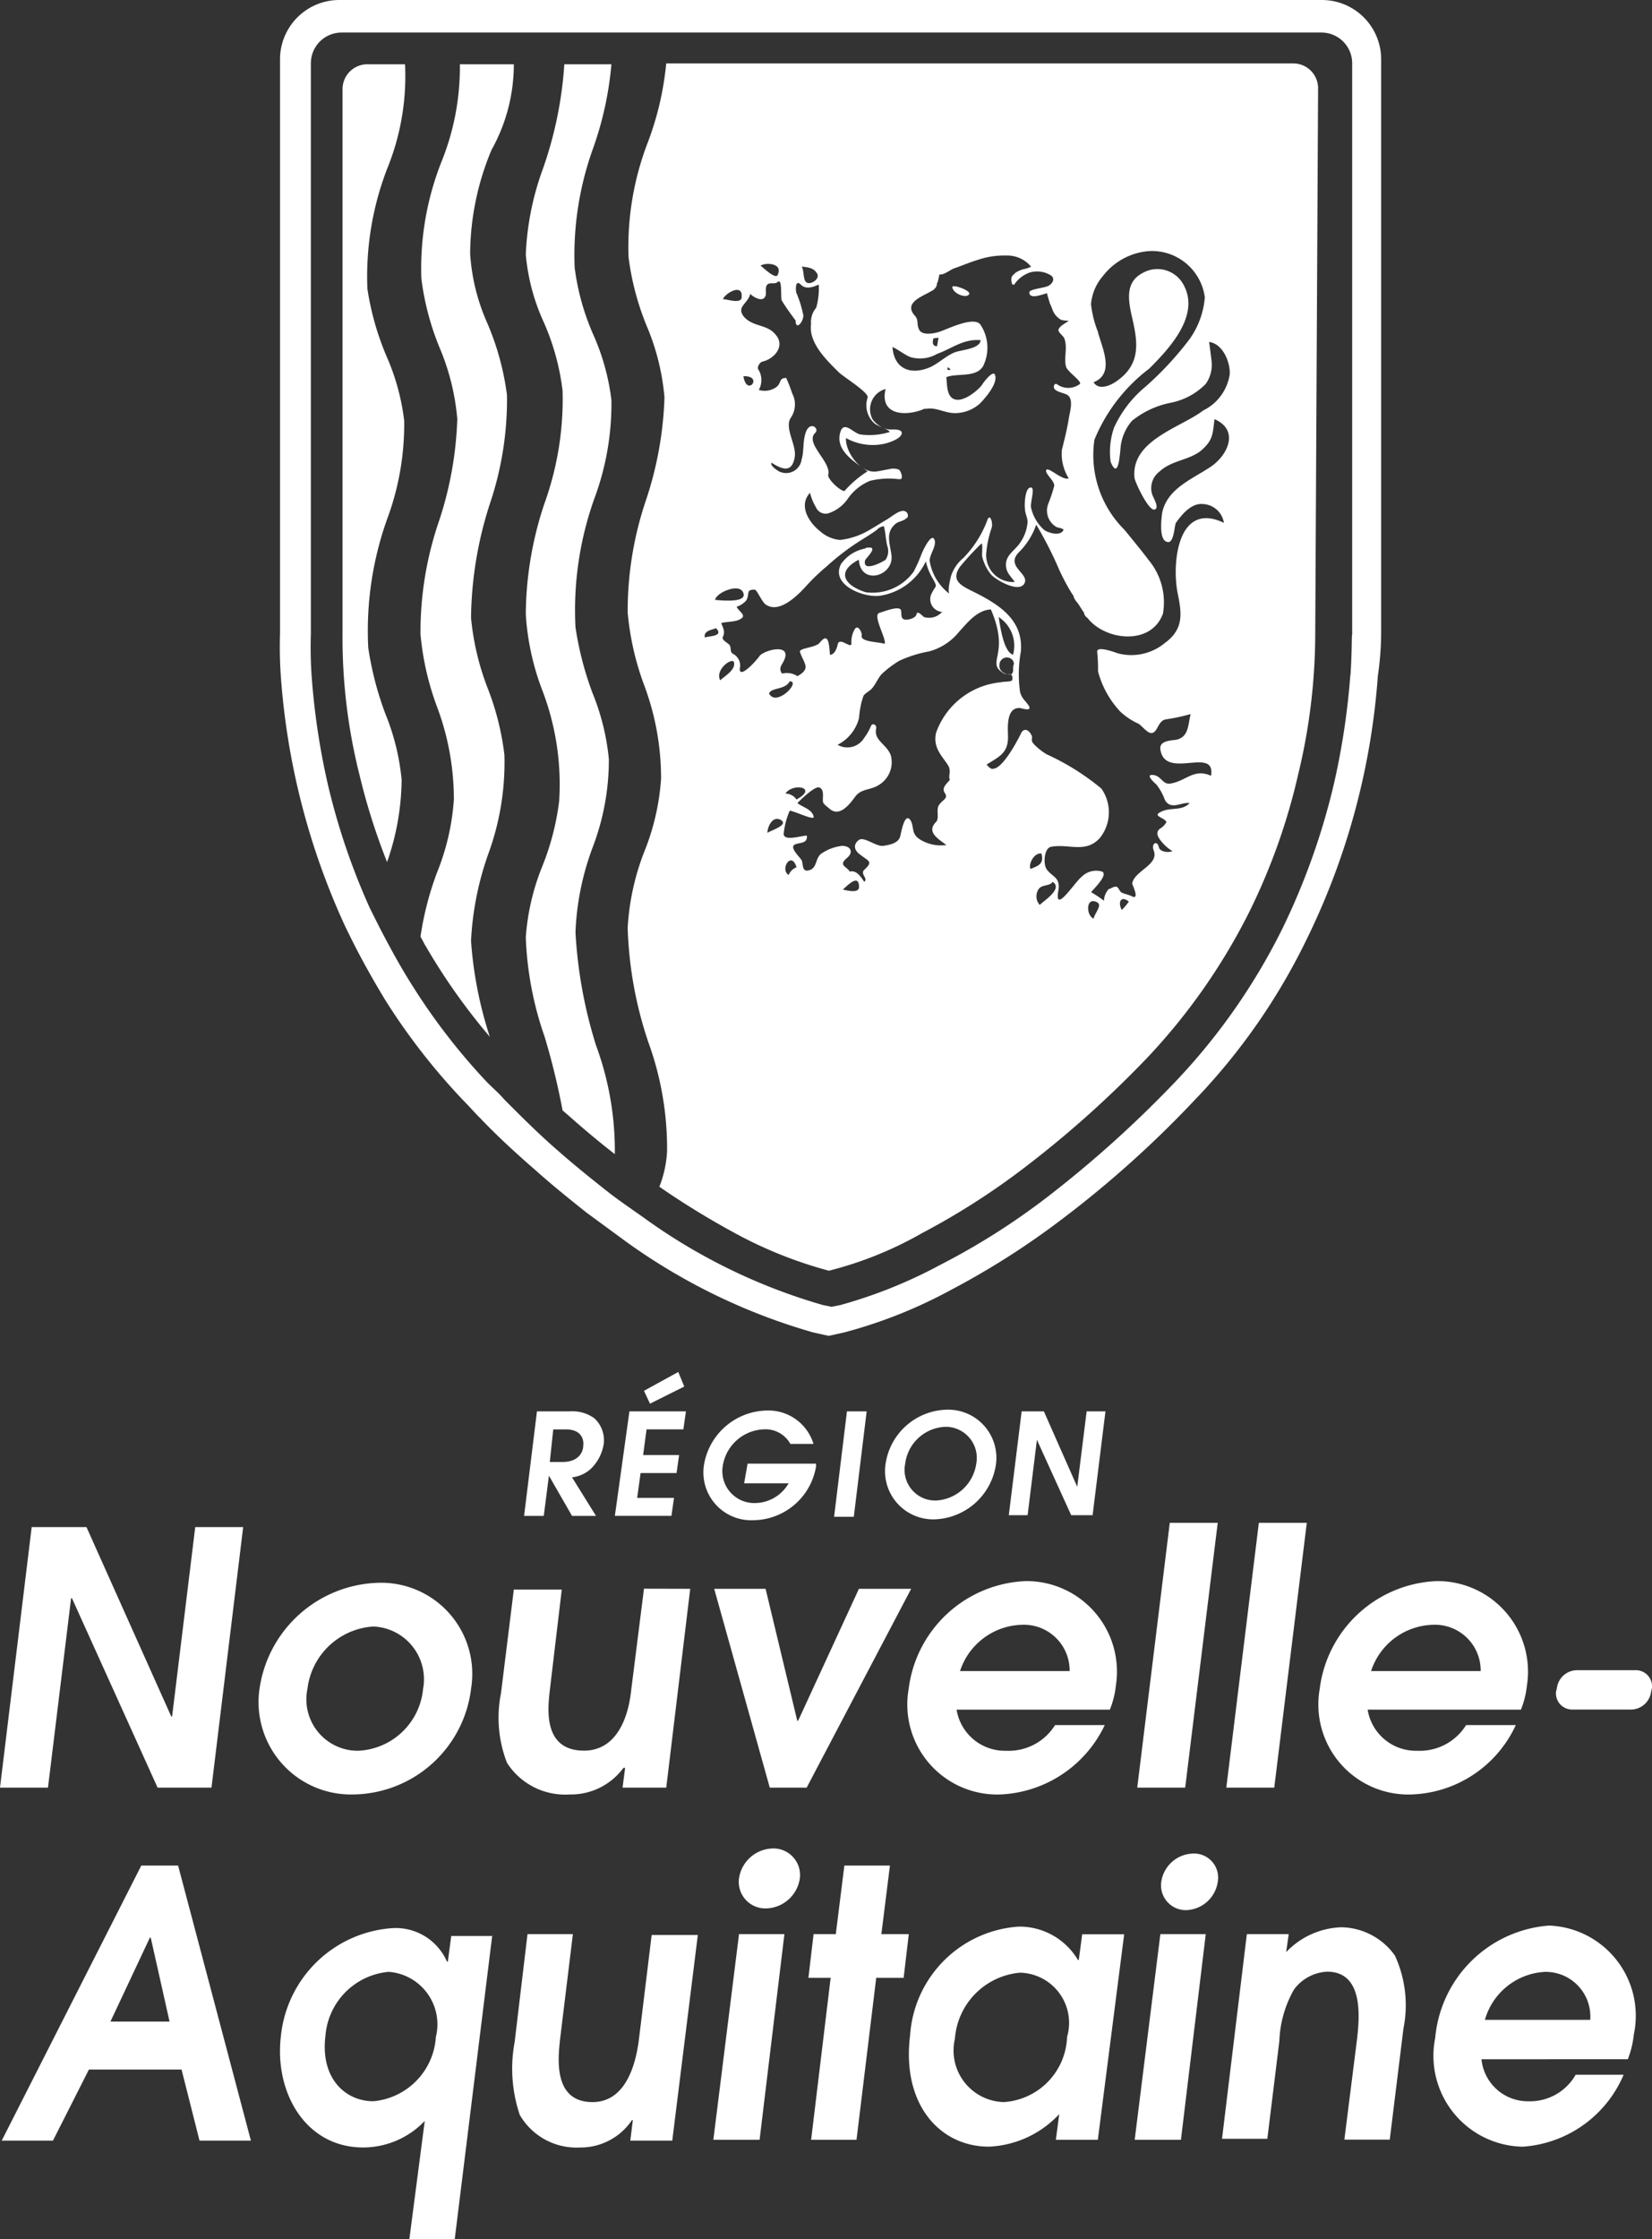
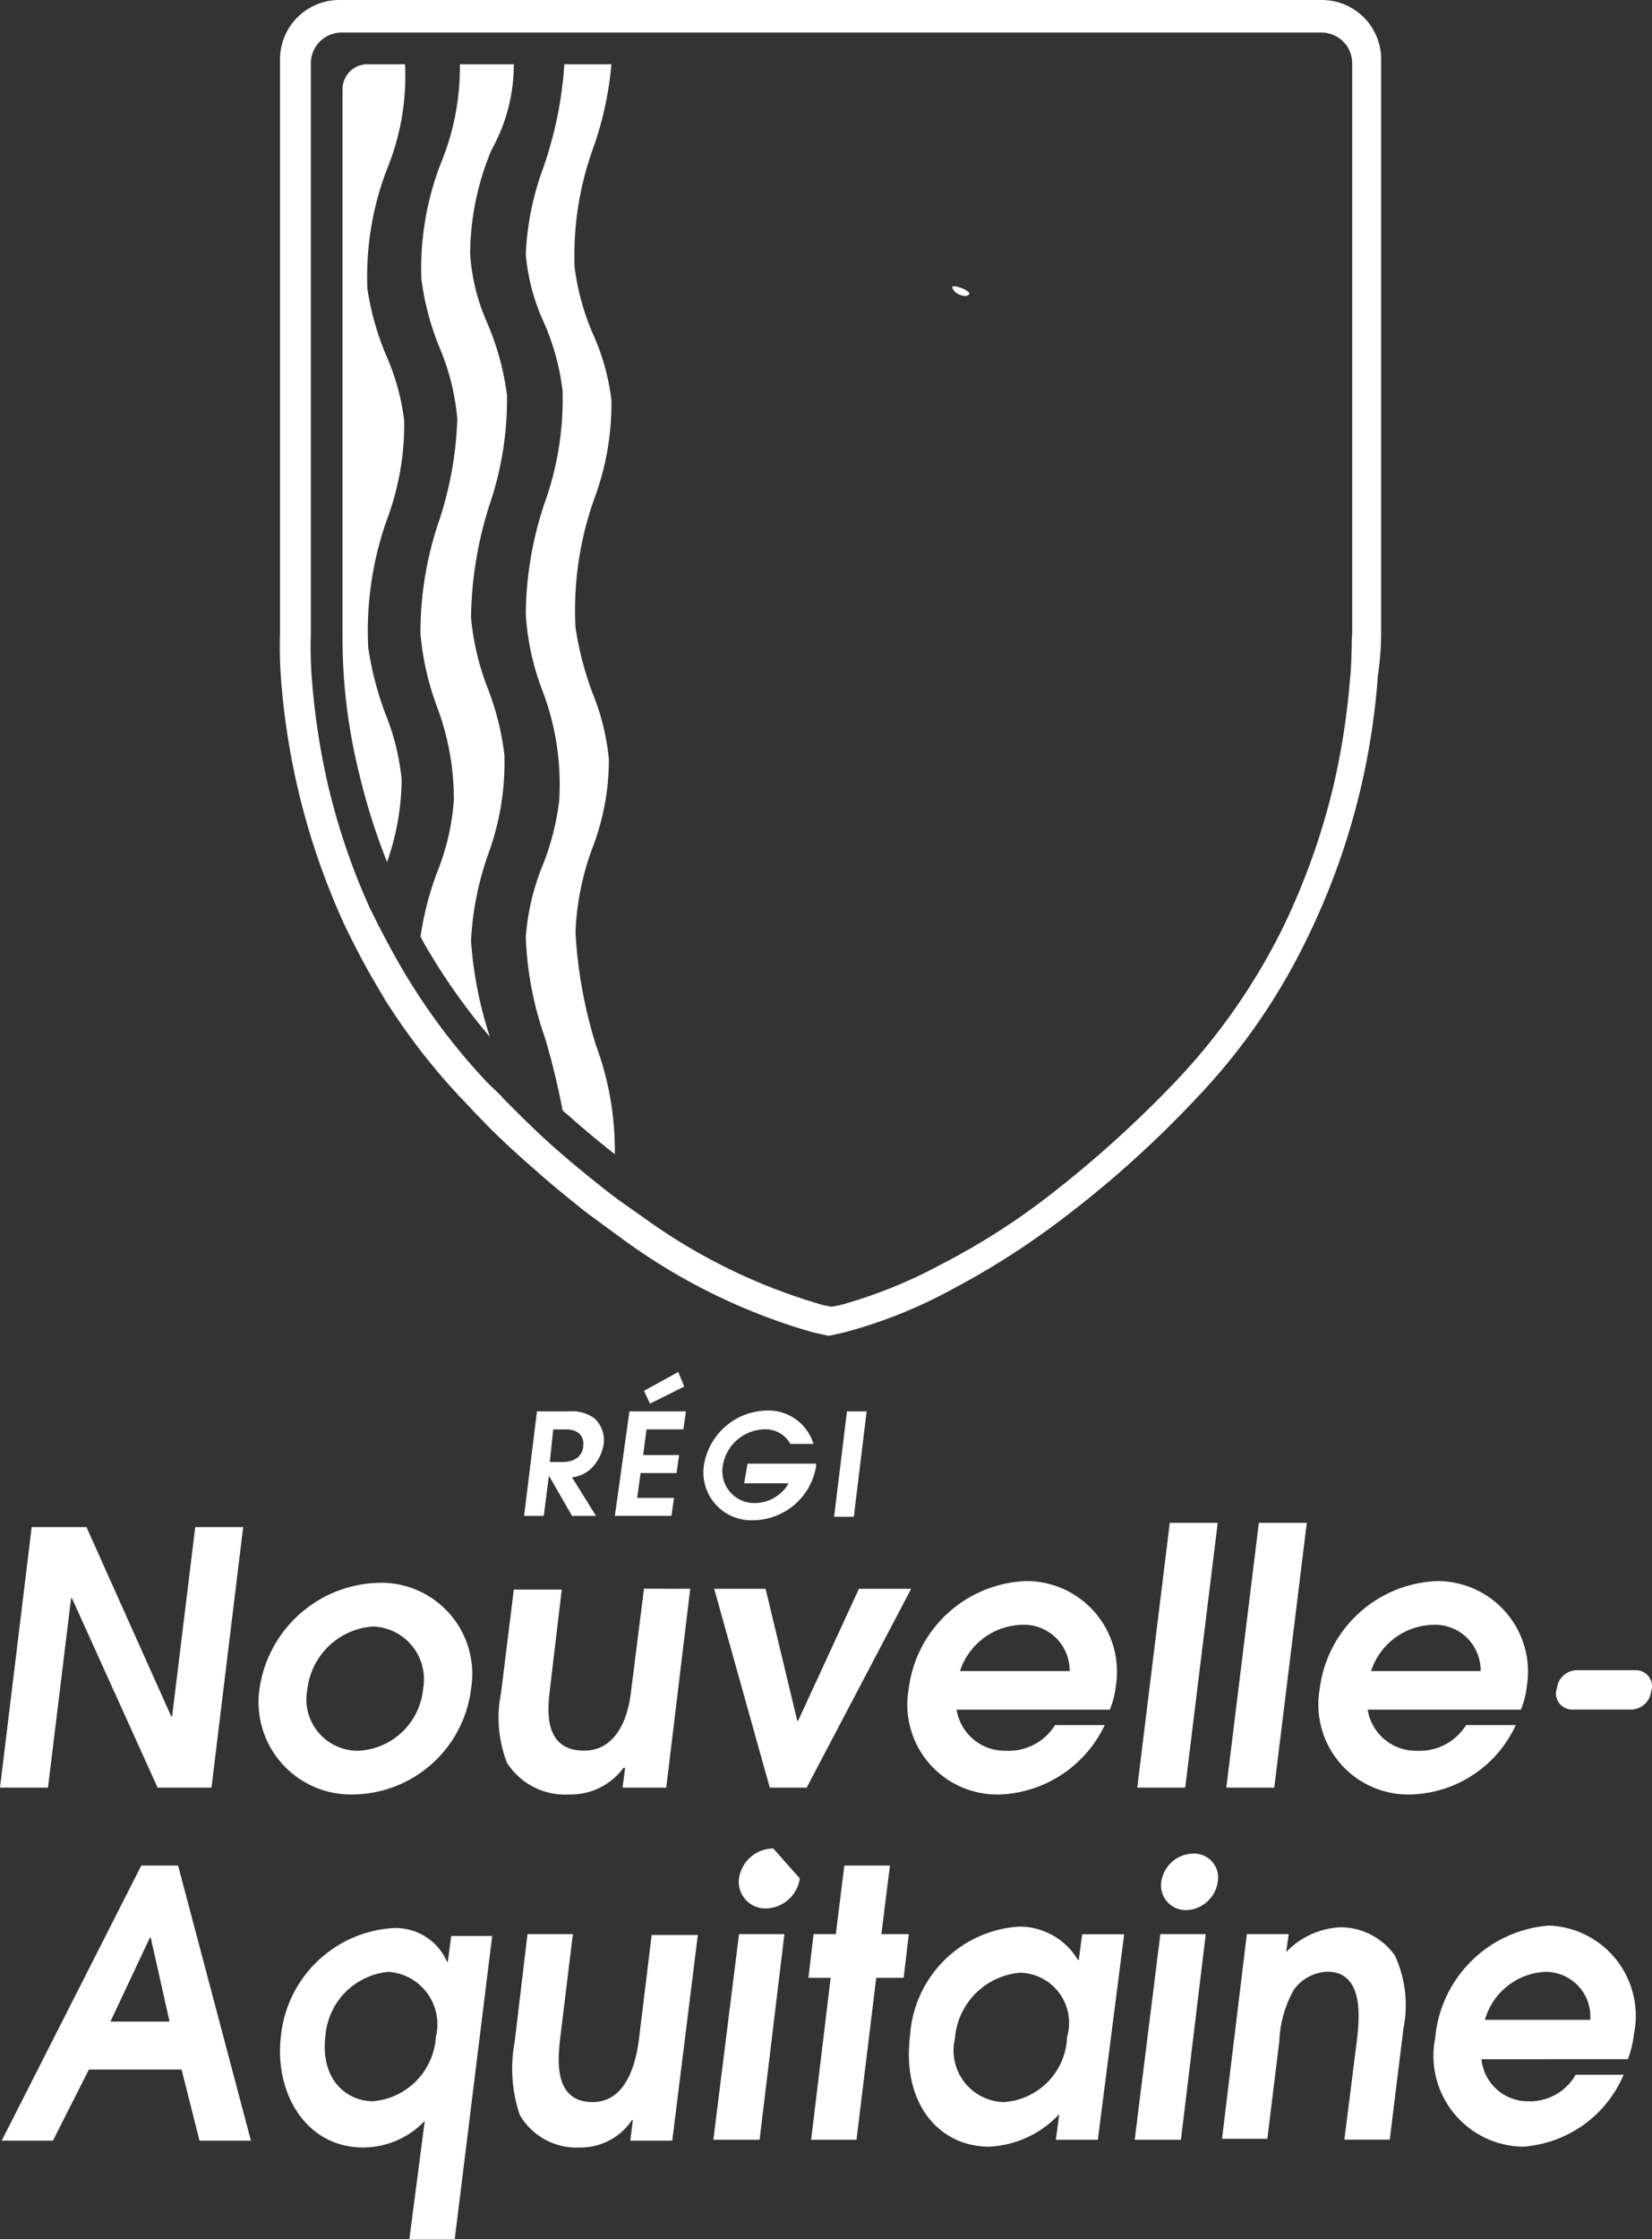
<svg xmlns="http://www.w3.org/2000/svg" width="44.587" height="60.395" viewBox="0 0 44.587 60.395">
  <rect x="0" y="0" width="44.587" height="60.395" fill="#333333" stroke="none" />
  <g id="logo-region-nouvelle-aquitaine" transform="translate(-45.2 -15.5)">
    <g id="TEXTE" transform="translate(45.2 52.504)">
      <g id="Groupe_14620" data-name="Groupe 14620">
        <g id="Groupe_14619" data-name="Groupe 14619">
          <g id="Groupe_14617" data-name="Groupe 14617">
            <g id="Groupe_14608" data-name="Groupe 14608" transform="translate(14.145)">
              <g id="Groupe_14606" data-name="Groupe 14606">
                <g id="Groupe_14605" data-name="Groupe 14605">
                  <path id="Tracé_30867" data-name="Tracé 30867" d="M106.747,180.2h.878a1.01,1.01,0,0,1,.67.185.8.8,0,0,1,.254.693,1.179,1.179,0,0,1-.347.67.9.9,0,0,1-.508.231l.647,1.04h-.647l-.624-1.086h0l-.139,1.086H106.4Zm.347,1.364h.347c.439,0,.555-.277.555-.439.023-.162-.046-.439-.462-.439h-.347Z" transform="translate(-106.4 -179.137)" fill="#fff" />
                  <path id="Tracé_30868" data-name="Tracé 30868" d="M117.393,176.663h1.525l-.069.485h-.994l-.092.693h.971l-.069.485h-.971l-.092.67h.994l-.069.485H117Zm.393-.555.925-.508.162.393-.925.462Z" transform="translate(-114.55 -175.6)" fill="#fff" />
                  <path id="Tracé_30869" data-name="Tracé 30869" d="M128.534,181.533h1.849v.069a1.735,1.735,0,0,1-1.687,1.456,1.291,1.291,0,0,1-1.341-1.479,1.753,1.753,0,0,1,1.687-1.479,1.272,1.272,0,0,1,1.271.9h-.624a.768.768,0,0,0-.717-.393,1.167,1.167,0,0,0-1.109.994.861.861,0,0,0,.878.994,1.057,1.057,0,0,0,.9-.532h-1.2Z" transform="translate(-122.502 -179.06)" fill="#fff" />
                  <path id="Tracé_30870" data-name="Tracé 30870" d="M142.947,180.2h.532l-.347,2.843H142.6Z" transform="translate(-134.233 -179.137)" fill="#fff" />
-                   <path id="Tracé_30871" data-name="Tracé 30871" d="M150.233,180a1.3,1.3,0,0,1,1.317,1.479,1.732,1.732,0,0,1-1.664,1.479,1.3,1.3,0,0,1-1.317-1.479A1.711,1.711,0,0,1,150.233,180Zm-.3,2.45a1.158,1.158,0,0,0,1.086-.994.839.839,0,0,0-.832-.994,1.137,1.137,0,0,0-1.086.994A.827.827,0,0,0,149.932,182.45Z" transform="translate(-138.815 -178.983)" fill="#fff" />
                </g>
              </g>
              <g id="Groupe_14607" data-name="Groupe 14607" transform="translate(13.082 1.063)">
-                 <path id="Tracé_30872" data-name="Tracé 30872" d="M163.347,180.2h.6l.9,2.034h0l.254-2.034h.508l-.347,2.8h-.578l-.925-2.034h0L163.508,183H163Z" transform="translate(-163 -180.2)" fill="#fff" />
-               </g>
+                 </g>
            </g>
            <g id="Groupe_14616" data-name="Groupe 14616" transform="translate(0 4.068)">
              <path id="Tracé_30873" data-name="Tracé 30873" d="M46.055,193.7h1.479l2.288,5.108h.023l.624-5.108h1.294l-.855,7.026H49.453l-2.311-5.108h-.023l-.624,5.108H45.2Z" transform="translate(-45.2 -193.584)" fill="#fff" />
              <path id="Tracé_30874" data-name="Tracé 30874" d="M75.433,203.066a3.336,3.336,0,0,1,3.213-2.866,2.458,2.458,0,0,1,2.5,2.843,3.243,3.243,0,0,1-3.19,2.866A2.492,2.492,0,0,1,75.433,203.066Zm4.415,0a1.424,1.424,0,0,0-1.341-1.687,1.914,1.914,0,0,0-1.78,1.687,1.386,1.386,0,0,0,1.364,1.664A1.841,1.841,0,0,0,79.848,203.066Z" transform="translate(-68.43 -198.582)" fill="#fff" />
              <path id="Tracé_30875" data-name="Tracé 30875" d="M108.614,200.9l-.647,5.362h-1.179l.069-.532h-.046a1.76,1.76,0,0,1-1.456.717,1.861,1.861,0,0,1-1.687-.855,3.354,3.354,0,0,1-.162-1.872l.347-2.8h1.294l-.324,2.727c-.046.439-.208,1.618.925,1.618.809,0,1.179-.763,1.271-1.618l.347-2.75Z" transform="translate(-89.985 -199.12)" fill="#fff" />
              <path id="Tracé_30876" data-name="Tracé 30876" d="M128.6,200.9h1.387l.855,3.559h.023l1.641-3.559h1.41l-2.82,5.362H130.1Z" transform="translate(-109.324 -199.12)" fill="#fff" />
              <path id="Tracé_30877" data-name="Tracé 30877" d="M152.51,203.467a1.319,1.319,0,0,0,1.341,1.109,1.473,1.473,0,0,0,1.317-.693h1.341a3.273,3.273,0,0,1-2.82,1.872,2.427,2.427,0,0,1-2.473-2.843A3.321,3.321,0,0,1,154.382,200a2.442,2.442,0,0,1,2.427,2.82,2.408,2.408,0,0,1-.162.647Zm3.051-1.04a1.234,1.234,0,0,0-1.294-1.248,1.806,1.806,0,0,0-1.664,1.248Z" transform="translate(-126.692 -198.428)" fill="#fff" />
              <path id="Tracé_30878" data-name="Tracé 30878" d="M178.878,193.2h1.294l-.878,7.142H178Z" transform="translate(-147.306 -193.2)" fill="#fff" />
              <path id="Tracé_30879" data-name="Tracé 30879" d="M189.278,193.2h1.294l-.878,7.142H188.4Z" transform="translate(-155.302 -193.2)" fill="#fff" />
              <path id="Tracé_30880" data-name="Tracé 30880" d="M200.51,203.467a1.319,1.319,0,0,0,1.341,1.109,1.473,1.473,0,0,0,1.317-.693h1.341a3.216,3.216,0,0,1-2.82,1.872,2.427,2.427,0,0,1-2.473-2.843A3.321,3.321,0,0,1,202.382,200a2.442,2.442,0,0,1,2.427,2.82,2.408,2.408,0,0,1-.162.647Zm3.051-1.04a1.234,1.234,0,0,0-1.294-1.248,1.806,1.806,0,0,0-1.664,1.248Z" transform="translate(-163.598 -198.428)" fill="#fff" />
              <g id="Groupe_14615" data-name="Groupe 14615" transform="translate(0.046 8.783)">
                <path id="Tracé_30881" data-name="Tracé 30881" d="M182.31,232.559a.891.891,0,0,1-.855.763.669.669,0,0,1-.67-.763.891.891,0,0,1,.855-.763A.649.649,0,0,1,182.31,232.559Z" transform="translate(-149.489 -231.658)" fill="#fff" />
                <g id="Groupe_14614" data-name="Groupe 14614">
                  <g id="Groupe_14609" data-name="Groupe 14609" transform="translate(0 0.462)">
                    <path id="Tracé_30882" data-name="Tracé 30882" d="M49.167,233.2h.994l1.965,7.419H50.739l-.485-1.918h-2.5l-.971,1.918H45.4Zm-.832,4.207H49.93l-.508-2.265H49.4Z" transform="translate(-45.4 -233.2)" fill="#fff" />
                    <path id="Tracé_30883" data-name="Tracé 30883" d="M83.626,240.662l-1.017,8.228H81.384l.416-3.19a2.3,2.3,0,0,1-1.664.716c-1.549,0-2.4-1.479-2.219-3a3.248,3.248,0,0,1,2.958-2.912,1.51,1.51,0,0,1,1.525.9h.023l.092-.693h1.109Zm-3.213,4.507a1.859,1.859,0,0,0,1.687-1.733,1.42,1.42,0,0,0-1.271-1.757,1.88,1.88,0,0,0-1.71,1.733C78.98,244.545,79.651,245.169,80.413,245.169Z" transform="translate(-70.382 -238.813)" fill="#fff" />
                    <path id="Tracé_30884" data-name="Tracé 30884" d="M110.044,241.2l-.693,5.57h-1.133l.069-.555h-.023a1.672,1.672,0,0,1-1.41.74,1.77,1.77,0,0,1-1.618-.878,3.9,3.9,0,0,1-.139-1.965l.347-2.912h1.225l-.347,2.843c-.046.462-.208,1.687.878,1.687.786,0,1.133-.786,1.248-1.664l.347-2.843h1.248Z" transform="translate(-91.253 -239.351)" fill="#fff" />
                    <path id="Tracé_30885" data-name="Tracé 30885" d="M140.2,236.228h-.6l.139-1.179h.6l.231-1.849H141.8l-.231,1.849h.74l-.139,1.179h-.74l-.532,4.368h-1.225Z" transform="translate(-117.827 -233.2)" fill="#fff" />
                    <path id="Tracé_30886" data-name="Tracé 30886" d="M156.454,246.055h-1.133l.092-.693a2.753,2.753,0,0,1-1.9.878c-1.317,0-2.358-1.133-2.126-3a3.149,3.149,0,0,1,2.935-2.935,1.834,1.834,0,0,1,1.595.9h.023l.092-.693h1.133Zm-2.1-4.507a1.93,1.93,0,0,0-1.757,1.78,1.392,1.392,0,0,0,1.317,1.71,1.825,1.825,0,0,0,1.71-1.757A1.354,1.354,0,0,0,154.351,241.548Z" transform="translate(-126.87 -238.659)" fill="#fff" />
                    <path id="Tracé_30887" data-name="Tracé 30887" d="M188.57,240.585H189.7l-.069.485a2.159,2.159,0,0,1,1.479-.67,1.806,1.806,0,0,1,1.456.763,3.2,3.2,0,0,1,.231,1.965l-.37,3h-1.225l.347-2.75c.046-.462.208-1.78-.809-1.78a1.181,1.181,0,0,0-.9.485,3.031,3.031,0,0,0-.393,1.387l-.324,2.635H187.9Z" transform="translate(-154.964 -238.736)" fill="#fff" />
                    <path id="Tracé_30888" data-name="Tracé 30888" d="M213.976,243.806a1.257,1.257,0,0,0,1.271,1.133,1.418,1.418,0,0,0,1.271-.716h1.294a3.189,3.189,0,0,1-2.727,1.941,2.452,2.452,0,0,1-2.358-2.935A3.337,3.337,0,0,1,215.8,240.2a2.434,2.434,0,0,1,2.288,2.935,2.591,2.591,0,0,1-.162.67Zm2.935-1.063a1.205,1.205,0,0,0-1.225-1.294,1.782,1.782,0,0,0-1.618,1.294Z" transform="translate(-174.037 -238.582)" fill="#fff" />
                  </g>
                  <g id="Groupe_14611" data-name="Groupe 14611" transform="translate(19.207)">
                    <g id="Groupe_14610" data-name="Groupe 14610" transform="translate(0 2.311)">
                      <path id="Tracé_30889" data-name="Tracé 30889" d="M128.5,246.747h1.248l.67-5.547h-1.225Z" transform="translate(-128.5 -241.2)" fill="#fff" />
                    </g>
-                     <path id="Tracé_30890" data-name="Tracé 30890" d="M133.126,232.009a.945.945,0,0,1-.925.809.717.717,0,0,1-.717-.809.945.945,0,0,1,.925-.809A.717.717,0,0,1,133.126,232.009Z" transform="translate(-130.792 -231.2)" fill="#fff" />
+                     <path id="Tracé_30890" data-name="Tracé 30890" d="M133.126,232.009a.945.945,0,0,1-.925.809.717.717,0,0,1-.717-.809.945.945,0,0,1,.925-.809Z" transform="translate(-130.792 -231.2)" fill="#fff" />
                  </g>
                  <g id="Groupe_14613" data-name="Groupe 14613" transform="translate(30.579 2.311)">
                    <g id="Groupe_14612" data-name="Groupe 14612">
                      <path id="Tracé_30891" data-name="Tracé 30891" d="M177.7,246.747h1.248l.67-5.547h-1.225Z" transform="translate(-177.7 -241.2)" fill="#fff" />
                    </g>
                  </g>
                </g>
              </g>
            </g>
          </g>
          <g id="Groupe_14618" data-name="Groupe 14618" transform="translate(41.995 8.043)">
            <path id="Tracé_30892" data-name="Tracé 30892" d="M226.917,210.885a.552.552,0,0,1,.555-.485h1.572a.437.437,0,0,1,.439.485l-.023.092a.552.552,0,0,1-.555.485h-1.572a.437.437,0,0,1-.439-.485Z" transform="translate(-226.892 -210.4)" fill="#fff" />
          </g>
        </g>
      </g>
    </g>
    <g id="Groupe_14621" data-name="Groupe 14621" transform="translate(52.752 15.5)">
      <path id="Tracé_30893" data-name="Tracé 30893" d="M107.924,46.414a7.326,7.326,0,0,1,.462-2.288,6.608,6.608,0,0,0,.439-2.381,6.271,6.271,0,0,0-.439-1.78,8.739,8.739,0,0,1-.462-1.78,8.952,8.952,0,0,1,.508-3.467,7.329,7.329,0,0,0,.462-2.658,6.1,6.1,0,0,0-.485-1.757,6.53,6.53,0,0,1-.508-1.826,8.487,8.487,0,0,1,.508-3.236A9.092,9.092,0,0,0,108.894,23h-1.271a10.55,10.55,0,0,1-.578,2.82,7.585,7.585,0,0,0-.462,2.311,5.508,5.508,0,0,0,.485,1.826,6.469,6.469,0,0,1,.508,1.849,8.3,8.3,0,0,1-.485,3.028,9.535,9.535,0,0,0-.508,3,6.9,6.9,0,0,0,.439,2.034,7.083,7.083,0,0,1,.462,3,6.969,6.969,0,0,1-.462,1.78,6.262,6.262,0,0,0-.439,1.9,9.1,9.1,0,0,0,.508,2.681,19.169,19.169,0,0,1,.485,1.988l.162.139q.624.555,1.248,1.04a8.186,8.186,0,0,0-.508-2.935A12.452,12.452,0,0,1,107.924,46.414Z" transform="translate(-99.944 -21.267)" fill="#fff" />
      <path id="Tracé_30894" data-name="Tracé 30894" d="M96.786,23H95.33a6.806,6.806,0,0,1-.508,2.658,7.832,7.832,0,0,0-.532,3.12,7.273,7.273,0,0,0,.485,1.849,6.307,6.307,0,0,1,.485,1.942,9.7,9.7,0,0,1-.485,2.727,9.224,9.224,0,0,0-.508,3.074,7.512,7.512,0,0,0,.439,1.941,7.1,7.1,0,0,1,.462,2.519,6.4,6.4,0,0,1-.462,1.988,8.444,8.444,0,0,0-.439,1.71l.023.046c.046.069.069.139.116.208a16.718,16.718,0,0,0,1.733,2.45,10.682,10.682,0,0,1-.508-2.589,8.207,8.207,0,0,1,.462-2.334,7.178,7.178,0,0,0,.439-2.681,7.307,7.307,0,0,0-.462-1.826,7.083,7.083,0,0,1-.439-1.872,10.314,10.314,0,0,1,.508-3.074,8.777,8.777,0,0,0,.462-2.935h0a7.27,7.27,0,0,0-.532-1.941,5.433,5.433,0,0,1-.462-1.872,7.337,7.337,0,0,1,.578-2.8A4.721,4.721,0,0,0,96.786,23Z" transform="translate(-90.47 -21.267)" fill="#fff" />
      <path id="Tracé_30895" data-name="Tracé 30895" d="M86.877,23H85.86a.671.671,0,0,0-.67.67V38.347a15.12,15.12,0,0,0,.462,3.837,17.085,17.085,0,0,0,.74,2.334,6.874,6.874,0,0,0,.393-2.219,6.27,6.27,0,0,0-.439-1.78,8.739,8.739,0,0,1-.462-1.78,8.953,8.953,0,0,1,.508-3.467,7.328,7.328,0,0,0,.462-2.658,6.1,6.1,0,0,0-.485-1.757,7.537,7.537,0,0,1-.508-1.8h0a8.079,8.079,0,0,1,.532-3.236A6.609,6.609,0,0,0,86.877,23Z" transform="translate(-83.497 -21.267)" fill="#fff" />
      <path id="Tracé_30896" data-name="Tracé 30896" d="M107.6,32.534V17.095a1.6,1.6,0,0,0-1.595-1.595H79.476a1.6,1.6,0,0,0-1.595,1.595v15.44c0,.139-.023.578.023,1.225a19.388,19.388,0,0,0,1.641,6.518c.092.208.185.393.277.578.277.555.578,1.086.9,1.618a17.274,17.274,0,0,0,2.1,2.7c.162.162.3.324.462.485.485.508.994.971,1.5,1.41.439.393.9.763,1.364,1.133l1.04.763a16.245,16.245,0,0,0,5.085,2.473l.416.092.416-.092A12.98,12.98,0,0,0,96,50.285a21.352,21.352,0,0,0,2.982-1.9,28.625,28.625,0,0,0,3.583-3.213,16.845,16.845,0,0,0,3.028-4.345,19.236,19.236,0,0,0,1.918-7.1A8.188,8.188,0,0,0,107.6,32.534Zm-.832,1.179a19.852,19.852,0,0,1-.439,2.912,18.665,18.665,0,0,1-1.387,3.906,16.822,16.822,0,0,1-2.889,4.137,30.613,30.613,0,0,1-3.467,3.12A18.773,18.773,0,0,1,95.7,49.615,12.9,12.9,0,0,1,93,50.7l-.231.046-.231-.046A15.565,15.565,0,0,1,87.7,48.344c-.324-.231-.67-.462-.994-.717-.439-.347-.9-.717-1.317-1.086-.485-.416-.971-.9-1.456-1.387-.139-.162-.3-.3-.462-.462A16.867,16.867,0,0,1,81.463,42.1c-.324-.508-.6-1.017-.878-1.549L80.308,40a18.216,18.216,0,0,1-1.133-3.328,19.419,19.419,0,0,1-.439-2.912,10.982,10.982,0,0,1-.023-1.156V17.21a.829.829,0,0,1,.832-.832h26.441a.829.829,0,0,1,.832.832V32.627C106.8,32.6,106.818,33.02,106.772,33.713Z" transform="translate(-77.875 -15.5)" fill="#fff" />
      <path id="Tracé_30897" data-name="Tracé 30897" d="M165.5,116.866c.023,0,0-.023,0,0Z" transform="translate(-145.247 -93.429)" fill="#fff" />
      <path id="Tracé_30898" data-name="Tracé 30898" d="M156.4,48.923c.023.185.37.3.439.208C156.978,49.039,156.4,48.831,156.4,48.923Z" transform="translate(-138.25 -41.18)" fill="#fff" />
-       <path id="Tracé_30899" data-name="Tracé 30899" d="M154.2,55Z" transform="translate(-136.559 -45.87)" fill="#fff" />
-       <path id="Tracé_30900" data-name="Tracé 30900" d="M137.1,23.57a.671.671,0,0,0-.67-.67H119.506a8.187,8.187,0,0,1-.485,2.1,7.832,7.832,0,0,0-.532,3.12,7.272,7.272,0,0,0,.485,1.849,6.307,6.307,0,0,1,.485,1.942,9.7,9.7,0,0,1-.485,2.727,9.322,9.322,0,0,0-.508,3.074,7.512,7.512,0,0,0,.439,1.942,7.138,7.138,0,0,1,.462,2.542,6.4,6.4,0,0,1-.462,1.988,6.662,6.662,0,0,0-.439,2.034,10.617,10.617,0,0,0,.555,3.074,8.4,8.4,0,0,1,.508,2.958,3.058,3.058,0,0,1-.208.948,21.967,21.967,0,0,0,2.034,1.248,11.5,11.5,0,0,0,2.542,1.017,10,10,0,0,0,2.519-1.017,19.482,19.482,0,0,0,2.75-1.757,28.479,28.479,0,0,0,3.351-3,16.463,16.463,0,0,0,2.727-3.906,16.746,16.746,0,0,0,1.317-3.7,16.171,16.171,0,0,0,.462-3.814Zm-10.979,7.258a.91.91,0,0,0,.693-.092c.393-.139.716-.416,1.179-.37-.023.231-.485.254-.693.324-.231.092-.416.277-.647.393-.508.231-.994.092-1.04-.532C125.7,30.574,126,30.8,126.117,30.828Zm.6-.508c.046-.023.046,0,.139-.023-.023.069-.023.139-.046.231C126.672,30.527,126.695,30.389,126.718,30.319Zm.462.832a.07.07,0,0,1-.092,0c0-.023.023-.046.023-.069C127.134,31.128,127.157,31.128,127.18,31.151Zm-1.757.532c-.162.693.508.74.994.555a.139.139,0,0,1,.092-.023h.023c.254-.046.485.116.763.116a1.007,1.007,0,0,0,.67-.254c.139-.139.485-.532.416-.763-.046-.185-.347.231-.37.277-.139.162-.485.439-.717.37s-.208-.416-.231-.6c.3-.116.809.023.994-.3a1.12,1.12,0,0,0-.069-1.109c-.162-.254-.9.116-1.109.185-.139.046-.485.116-.555-.069-.069-.139,0-.254-.116-.37-.324-.37.277-.532.508-.693a.023.023,0,0,0,.023-.023l.046-.046c0-.023.023-.046.023-.069a.085.085,0,0,1,.023-.069c.023-.092.046-.208.046-.208.116.023.277-.116.393-.162.208-.069.416-.162.647-.231a2.187,2.187,0,0,1,.763-.116.833.833,0,0,1,.67.3.735.735,0,0,1-.208.069.821.821,0,0,0-.208.092c-.046.046-.116.092-.116.162,0,.046,0,.185.069.162a.023.023,0,0,0,.023-.023.857.857,0,0,1,.393-.3.7.7,0,0,1,.532.046c.162.069.139.208,0,.3-.092.069-.532.092-.532.185,0,.208.37.046.485.023-.023,0,.069.254.069.277a1.127,1.127,0,0,1,.069.162.58.58,0,0,0,.092.162.613.613,0,0,0,.139.116.64.64,0,0,0,.208.023c-.069.069-.254.139-.277.254,0,.069.139.162.162.231.092.254-.023.532.046.763.046.139.439.393.37.462a.52.52,0,0,1-.624,0c-.069-.023-.092.069-.069.116.046.092.231.116.324.162.231.092.092.485.069.67-.046.277-.116.555-.185.832a1.253,1.253,0,0,0,.185.763c-.162.069-.532-.3-.6-.231-.069.092.231.3.208.439a3.985,3.985,0,0,1-.162.485.509.509,0,0,0,.231.624c.069.023.139.023.185.069-.069.185-.416.092-.532,0a1.146,1.146,0,0,1-.347-.6c-.023-.116.092-.462.023-.532h0c-.185-.069-.208.462-.185.578,0,.116.069.231.069.347a1.134,1.134,0,0,1-.231.6c-.162.208-.393.324-.347.624.023.162.139.254.231.393a.726.726,0,0,1-.763-.832,2.726,2.726,0,0,1,.139-.624c.046-.139-.046-.416-.116-.208a2.938,2.938,0,0,1-.647,1.017,1.057,1.057,0,0,0-.324.462c-.023.069-.116.462-.046.508a1.4,1.4,0,0,1-.532-.855c-.046-.185.208-.439.116-.624-.092-.162-.324.347-.347.416a4.069,4.069,0,0,1-.208.462,1.371,1.371,0,0,1-1.294.555c-.578-.185-.809-.555-.185-.878.046.717.971.439.878-.139-.046-.324-.162-.6.116-.832.092-.069.208-.069.277-.139a.084.084,0,0,0,.046-.116c0-.046-.069-.092-.116-.092-.139,0-.324.162-.439.231-.162.092-.3.185-.462.277a1.984,1.984,0,0,1-.809.277.924.924,0,0,1-.532-.231c-.3-.231-.6-.693-.277-1.04a1.415,1.415,0,0,0,.162.393.281.281,0,0,0,.324.162,1.013,1.013,0,0,0,.532-.393,1.372,1.372,0,0,1,.6-.485,2.126,2.126,0,0,1,.763-.046h.069c.069-.046,0-.208-.046-.254a.4.4,0,0,0-.231-.023c-.116.023-.231.046-.37.069-.439.069-.855-.532-.832-.9a1.479,1.479,0,0,0,.994.162c.139-.023.485-.139.508-.277.023-.092-.092-.116-.208-.116h-.139a.693.693,0,0,1-.439-.277A.568.568,0,0,1,125.423,31.683Zm-1.849-3.12c.069.116-.069.231-.162.254-.254.069-.162-.3-.254-.439C123.3,28.4,123.482,28.4,123.574,28.563Zm-1.063.046c-.069.116-.393-.208-.462-.254C122.188,28.262,122.673,28.285,122.511,28.609Zm-.324.555c.023-.092-.023-.231.046-.3s.208,0,.277-.069c.139-.116.069.439.116.508.116.185.231.347.37.532,0,.277.208.046.208-.139a2.991,2.991,0,0,0-.185-.6c-.023-.046-.046-.393.116-.231.139.139.324.069.485,0a1.92,1.92,0,0,1-.069.624.593.593,0,0,0-.139.439c-.069.508.416.971.74,1.294.139.139.832.555.786.693a.654.654,0,0,0,.185.693c.116.092.347.139.416.231a1.824,1.824,0,0,1-.786.069c-.185-.023-.416-.347-.532-.116-.208.532.37.855.717,1.109a2.808,2.808,0,0,0-.624.532c-.116,0-.462-.324-.439-.439.092-.347-.647-.855-.347-1.133.116-.116-.139-.324-.254-.023-.092.254-.046.508-.116.74a.421.421,0,0,1-.555.347c-.046,0-.324-.185-.254-.254.324.208.555.254.624-.162.046-.324-.277-.763-.116-1.04a.637.637,0,0,0,.046-.67,3.947,3.947,0,0,0-.162-.416c-.208,0-.116.139-.277.254a.544.544,0,0,1-.462.069.544.544,0,0,0,0-.532c-.069-.069.023-.208.092-.231.324-.069.624-.416.37-.717-.231-.3-.6-.208-.855-.485-.231-.277.092-.347.162-.624C121.841,29.187,122.118,29.372,122.188,29.164Zm-.6,2.173c.555-.023.092.578,0,0Zm-.046-2.126c-.023.185-.393.046-.508.046C121.1,29.094,121.587,28.817,121.54,29.21Zm.023,7.928c.208.347-.67.231-.74.231C120.847,37.184,121.425,36.93,121.564,37.138Zm-1.017,1.248c-.046-.185.185-.208.3-.254C121.078,38.363,120.639,38.34,120.547,38.386Zm.416,1.156h0c-.162-.3.347-.647.37-.485C121.379,39.264,121.078,39.426,120.963,39.541Zm.532-.347a.357.357,0,0,0-.185-.37c-.092-.046-.046-.139-.092-.231-.046-.069-.231-.139-.185-.231.069-.139,0-.254-.046-.37.162-.046.393-.023.532-.116.162-.092-.069-.208-.116-.324a.6.6,0,0,0,.254-.162c.116-.185-.023-.3.231-.3.069,0,.208.37.324.416.37.231.878-.3,1.086-.532a5.525,5.525,0,0,1,.532-.508,6.727,6.727,0,0,1,.763-.6c.208-.139.416-.254.6-.393a.285.285,0,0,1,.185-.092c.046.162.046.347.092.532a.416.416,0,0,1-.046.37c-.092.069-.624.347-.555.023,0-.046.393-.393.069-.347a.085.085,0,0,0-.069.023h0a1.031,1.031,0,0,0-.647.416c-.3.578.647.925,1.063.855a1.639,1.639,0,0,0,1.225-.925,1.614,1.614,0,0,0,.185.462c.139.254.092.162-.023.393a.343.343,0,0,0,.277.508.468.468,0,0,1-.485.139c-.023,0-.185-.208-.208-.069-.023.092-.185.139-.277.139-.162,0-.116-.139-.139-.254-.046-.139-.485.046-.578.069-.208.046.185.693.139.832h-.023c-.139-.046-.624-.046-.6-.208.023-.069-.092-.324-.185-.185a.678.678,0,0,0-.092.37c.023.208-.324-.185-.37.046-.023.116-.092.277-.208.277-.023-.231-.023-.647-.277-.324-.116.139-.578.139-.532.254.116.324.3.439-.069.647a.525.525,0,0,0-.416-.069c-.116-.162.023-.254.069-.393.162-.416-.508-.254-.67-.092C121.98,38.964,121.448,39.565,121.494,39.195Zm1.525,3.559a.361.361,0,0,0-.3-.162C122.927,42.292,123.621,42.431,123.02,42.754Zm-.74-2.866c.069-.162.439-.092.555-.324C123.158,39.565,122.465,40.281,122.28,39.888Zm-.046,3.767c0-.162.139-.485.37-.347C122.812,43.448,122.326,43.586,122.234,43.656Zm.578,1.133c-.254-.139.069-.67.208-.208A.368.368,0,0,0,122.812,44.788Zm1.456.393c.092-.069.439-.462.439-.069C124.707,45.3,124.36,45.2,124.268,45.181Zm2.843-3.351c.092.162,0,.254.046.393-.069.092-.231.208-.139.347.116.162-.069.185-.162.347-.069.116.023.347-.069.439-.277.277.069.462.277.624a1.079,1.079,0,0,1-.693-.139c-.277-.162-.162-.347-.277-.532-.162-.231-.254.37-.277.439-.046.185-.3.231-.462.254-.185.023-.508-.254-.647-.162-.162.116-.139.277.023.393.231.185.37.185.116.416-.116.116.116.231,0,.324h0c-.092-.139-.208-.324-.393-.277-.069-.139-.324-.162-.069-.37.185-.162.092-.324-.139-.324a1.253,1.253,0,0,0-.555.208c-.162.116-.116.37-.3.439-.231.092-.185-.139-.231-.254-.046-.092-.37-.37-.162-.439.139-.046.324-.023.3-.231-.139,0-.624.162-.624-.046a2.035,2.035,0,0,1,.162-.624c.116,0,.67.277.647.162-.046-.208-.3-.254-.439-.37.069-.069.485-.485.6-.416.139.069.069.277.092.393.023.069.139.139.185.185.277.231.555-.162.693-.347.162-.208.416-.162.624-.3a.715.715,0,0,0,.324-.809c-.116-.3-.462-.393-.393-.717.023-.092-.092-.162-.139-.069a1.473,1.473,0,0,1-.185.324.528.528,0,0,1-.717.185,1.121,1.121,0,0,0,.578-.717,2.888,2.888,0,0,1,.069-.439c.069-.208.023-.162.208-.3.139-.092.208-.3.324-.439a2.682,2.682,0,0,1,.485-.37,3.294,3.294,0,0,1,.809-.254,1.559,1.559,0,0,0,.809-.532c.231-.254.485-.578.855-.6.532,1.225-.139,1.41.324,1.71.139.092.277-.046.254.185,0,.069-.254.046-.3.069a2.058,2.058,0,0,0-1.757,1.364C126.695,41.367,126.972,41.6,127.111,41.83Zm1.757-2.982c-.254-.069-.347-.74-.393-1.017A.921.921,0,0,1,128.867,38.848Zm0,.393h0c0,.069-.023.162-.116.139-.162-.023-.277-.116-.254-.277a.2.2,0,0,1,.324-.139l.046.046h0a.233.233,0,0,0,.023.069A.451.451,0,0,0,128.867,39.241Zm.763,4.969c.069.277-.069.324-.3.416C129.283,44.465,129.445,44.187,129.63,44.21Zm-.046,1.387a.348.348,0,0,1-.023-.439c.092-.116.3-.069.37-.185C130.231,45.158,129.676,45.5,129.584,45.6Zm1.456.37c-.208-.092-.208-.555.046-.462C131.317,45.574,131.086,45.782,131.04,45.967Zm.763-.231c-.116-.185-.046-.416.185-.231A1.621,1.621,0,0,1,131.8,45.736Zm.347-11.626c.023.116.439,1.017.578.786.046-.092-.092-.3-.116-.393a.562.562,0,0,1,.208-.6c.324-.3.786-.3,1.109-.555.324-.277.324-.439.37-.855.693.3.347.994-.116,1.294-.485.324-1.156.578-1.294,1.225-.023.162-.092.717.116.786.208.092.208-.439.254-.508.162-.231.416-.532.717-.508a.6.6,0,0,1,.578.508c-1.248-.6-1.41,1.086-1.248,1.9.116.555.162.971-.347,1.341a1.418,1.418,0,0,1-1.271.277c-.069-.023-.555-.208-.555-.046a4.274,4.274,0,0,1,.023.532,2.526,2.526,0,0,0,.6,1.086,1.781,1.781,0,0,0,.485.324c.092.046.254.277.37.254.162-.023.162-.347.393-.37a5.324,5.324,0,0,0,.647-.139v.023c-.069.277-.046.6-.393.67-.208.023-.462.046-.416.277.139.809,1.5-.116,1.364.693-.462-.208-.67.139-1.086.208-.231.046-.254-.231-.508-.231-.185,0,.116.254.116.254a1.472,1.472,0,0,1,.231.416c.162.3.462.046.67.092-.208.208-.485.116-.717.208-.347.139.023.162.092.3a.473.473,0,0,1-.185.185h0c-.069.069-.092.139,0,.277a1.16,1.16,0,0,0,.347.324c-.116.046-.347.023-.37-.116-.046-.185-.208-.092-.139.092.162.393-.532.555-.578.9,0,.023.208.439,0,.347-.069-.046-.231-.069-.3-.116-.092-.092-.069-.208-.254-.116-.023,0-.023.023-.046.023h-.023a.468.468,0,0,0-.139.324,3.01,3.01,0,0,0-.347-.231c.069-.092.462-.462.3-.555a.552.552,0,0,0-.555.139c-.185.139-.763,1.063-.624.347.046-.347-.185-.347-.324-.555-.092-.139-.069-.555.116-.6.485-.092.925.185,1.317-.231a1.11,1.11,0,0,0,.046-1.341,6.6,6.6,0,0,0-1.479-.925,1.745,1.745,0,0,1-.324-.254c-.139-.139-.023-.162-.092-.277-.069-.139-.208-.185-.277-.023-.046.092-.393.786-.67.925h0a.251.251,0,0,1-.116.023h0a.26.26,0,0,1-.116-.092h0l-.023-.023c.324-.208.578-.3.578-.74,0-.208-.069-.809.324-.786.023,0,.347.116.231-.069-.092-.139-.185-.185-.231-.37a3.428,3.428,0,0,1,.023-1.086c.069-.832-.555-1.248-1.248-1.595-.324-.162-.67-.3-.393-.693a7.39,7.39,0,0,1,.578-.624c.046.023,0,.324.023.37a1.244,1.244,0,0,0,.231.462c.116.139.74.508.9.254.162-.277-.532-.462-.139-.855a1.907,1.907,0,0,0,.462-.74,10.143,10.143,0,0,1,.624,1.225,6.019,6.019,0,0,0,.347.647.175.175,0,0,1,.046.092.484.484,0,0,0,.092.139c.069.092.116.185.185.277v.023h0a.231.231,0,0,0,.092.116c.462.6,1.71.763,2.034-.116a1.776,1.776,0,0,0-.393-1.456c-.116-.162-.532-.67-.647-.809a2.84,2.84,0,0,1-.809-2.427,4.588,4.588,0,0,1,1.479-1.918c.532-.532,1.387-1.433.925-2.265a.8.8,0,0,0-1.086-.324c-.462.231-.416.67-.324,1.109.162.693.3,1.317-.37,1.8-.185.139-.508.277-.647.046.6-.231.208-.971.116-1.364a2.892,2.892,0,0,1-.185-.74,1.333,1.333,0,0,1,.324-.763,1.732,1.732,0,0,1,1.248-.67,1.44,1.44,0,0,1,1.5,1.248,2.255,2.255,0,0,1-.416,1.133,8.739,8.739,0,0,1-1.179,1.271,3.113,3.113,0,0,0-.855,1.109,1.993,1.993,0,0,0-.092.925c.231.555.254-.347.277-.462a1.291,1.291,0,0,1,.3-.647,2.4,2.4,0,0,1,1.04-.485,1.813,1.813,0,0,0,.948-.508.885.885,0,0,0,.162-.578c0-.046-.069-.555-.069-.555.37.046.578.555.555.878a1.3,1.3,0,0,1-.717.971C133.4,32.723,132.011,33.07,132.149,34.11Z" transform="translate(-109.077 -21.19)" fill="#fff" />
    </g>
  </g>
</svg>